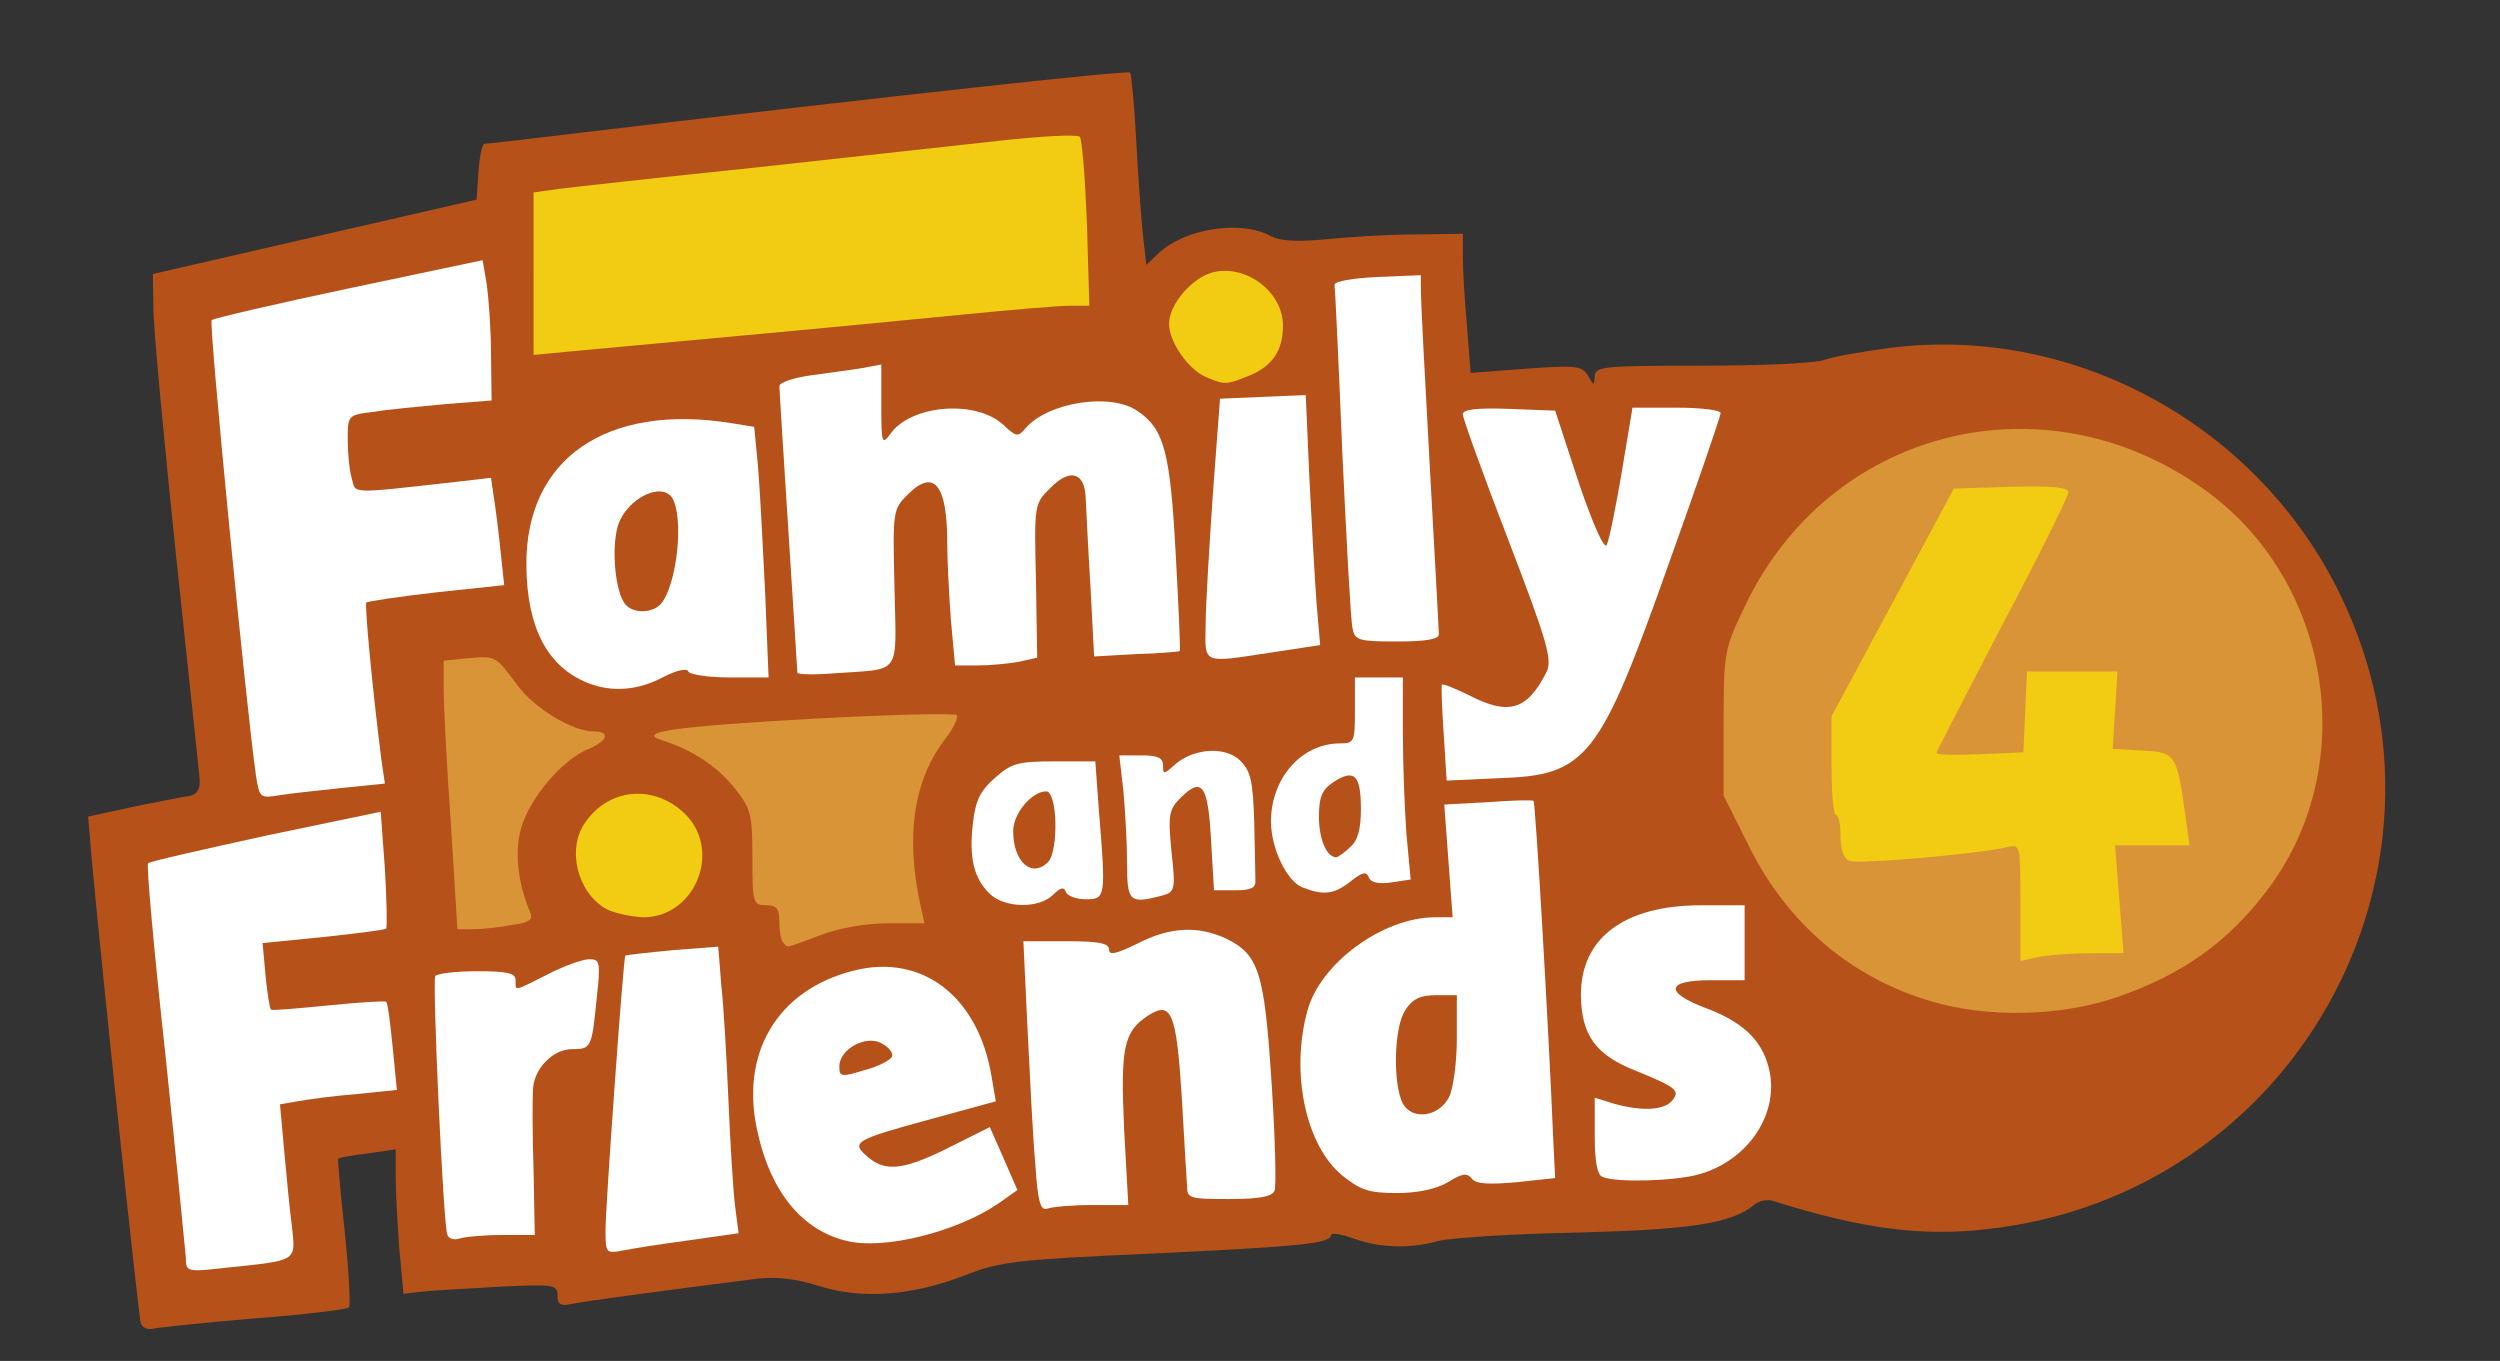
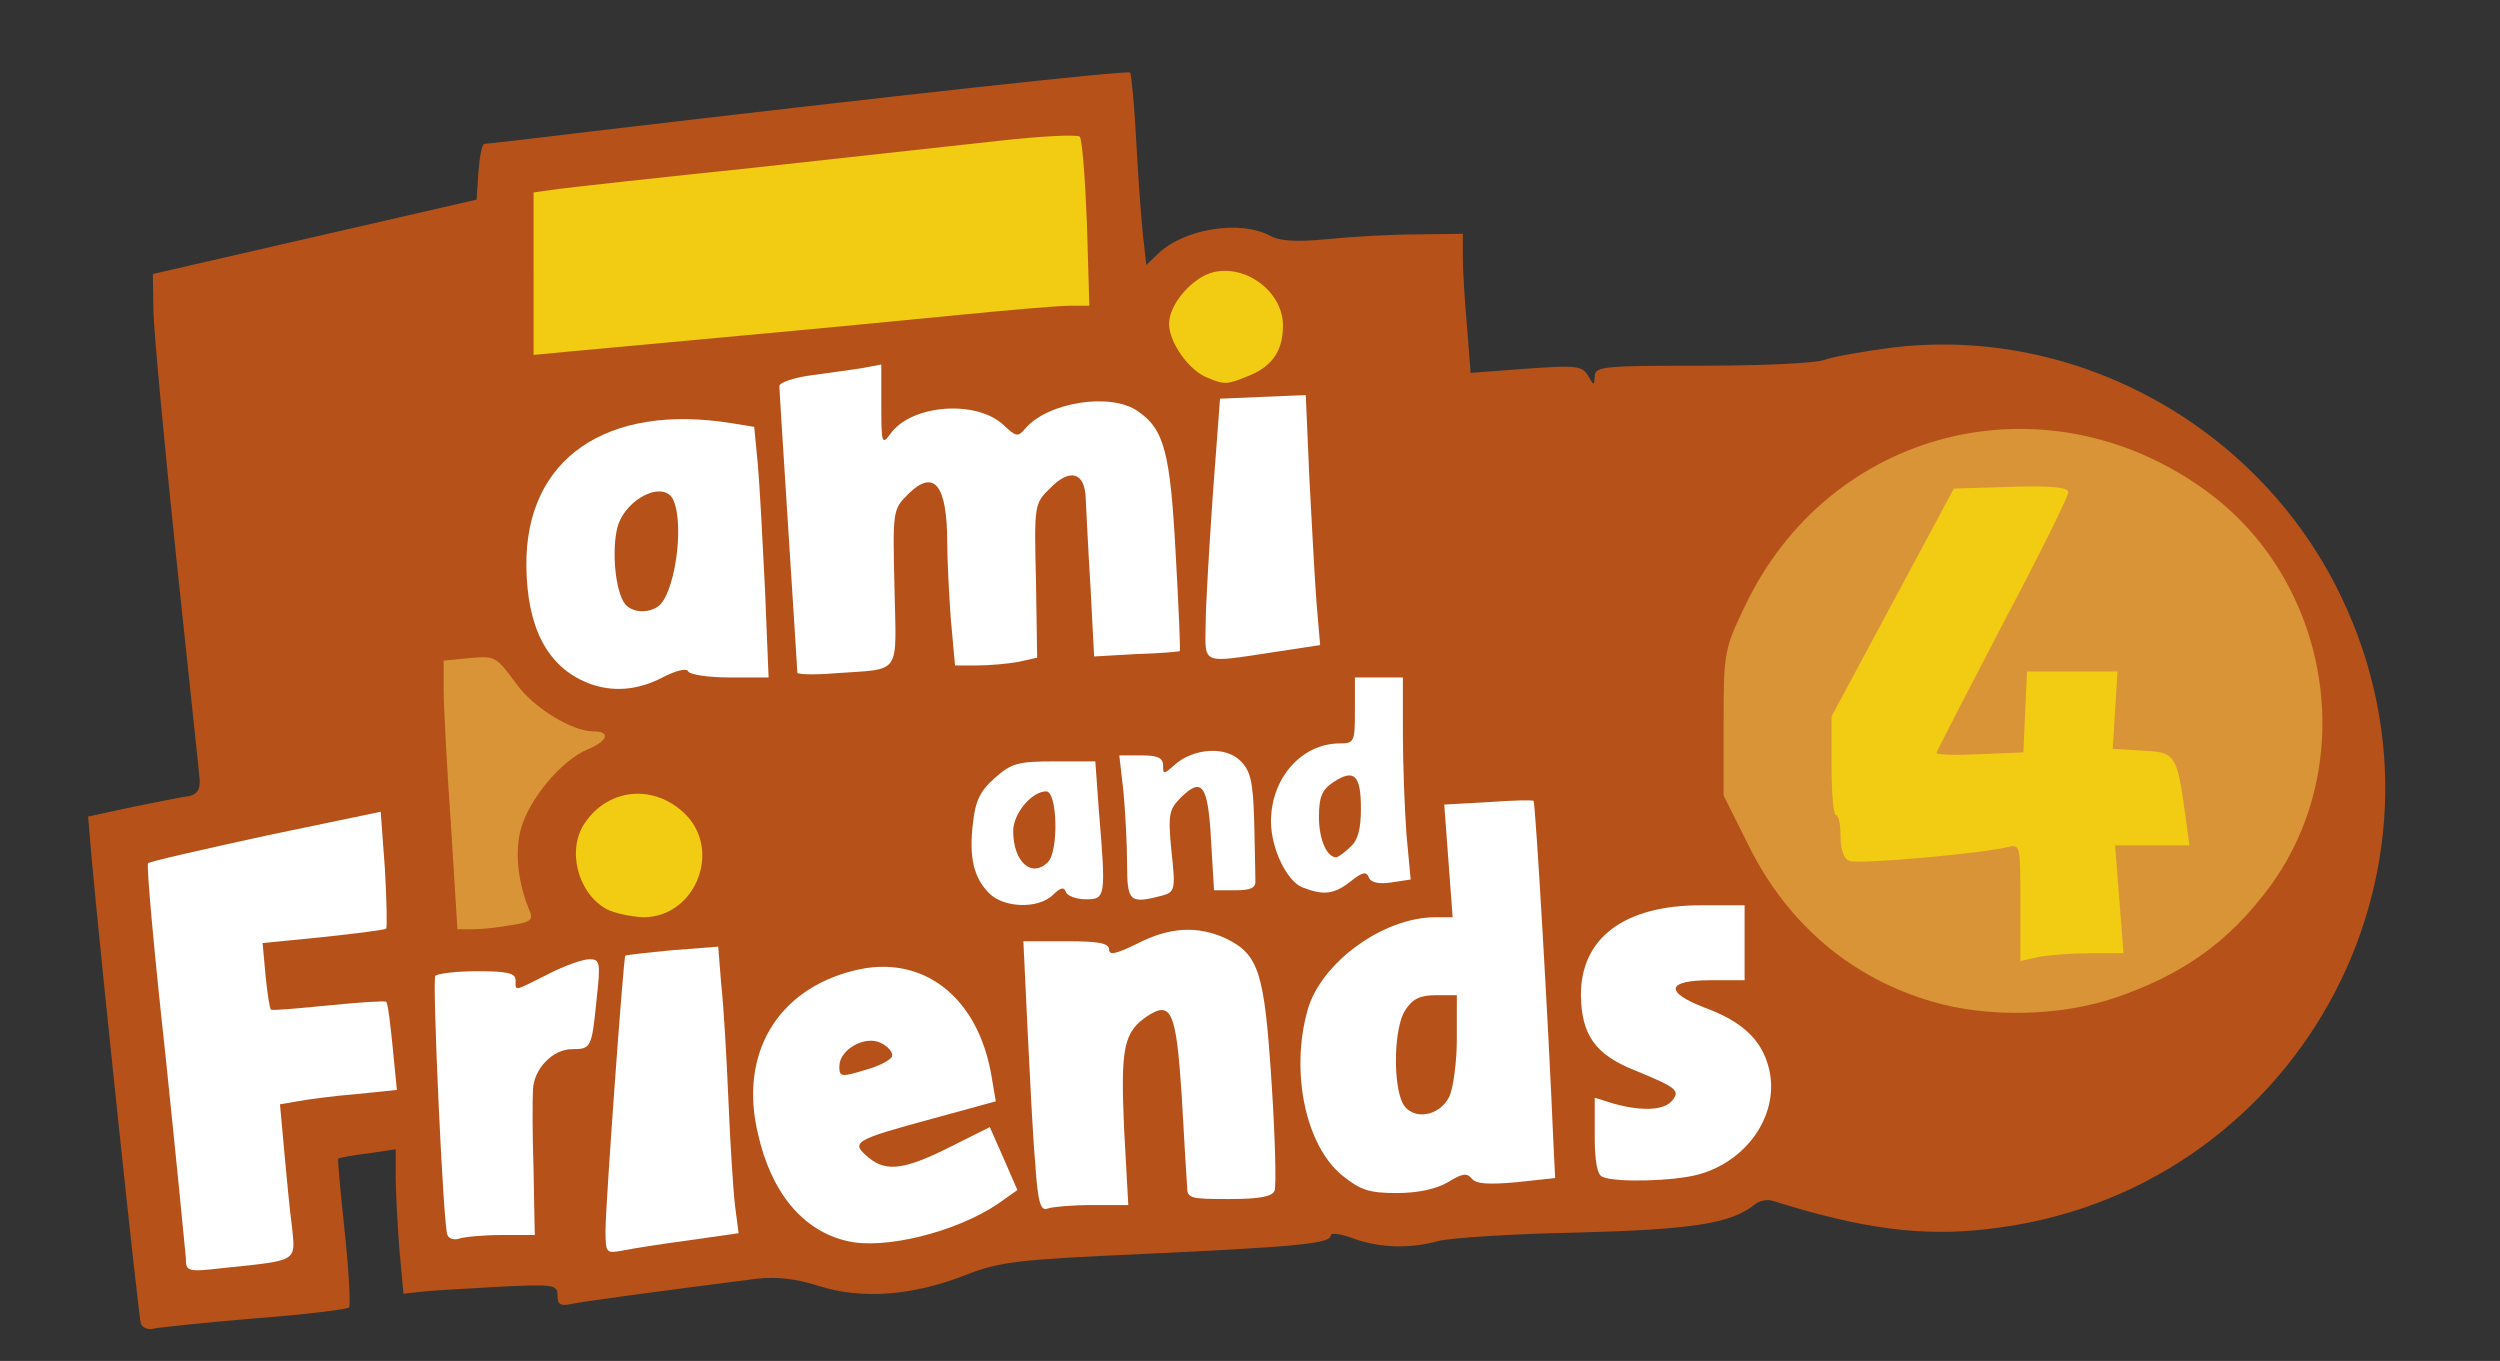
<svg xmlns="http://www.w3.org/2000/svg" class="img-fluid" id="outputsvg" width="417" height="227" viewBox="0 0 4170 2270">
  <rect x="0" y="0" width="4170" height="2270" fill="#333333" stroke="none" />
  <g id="l7HumVEBP2ZSAhv0XSpo79Y" fill="rgb(182,82,25)" style="transform: none;">
    <g>
      <path id="pkWUU9FKH" d="M235 2208 c-4 -12 -66 -600 -82 -775 l-6 -71 74 -16 c41 -8 83 -17 94 -18 14 -3 19 -11 18 -28 -1 -14 -19 -180 -39 -370 -20 -190 -37 -374 -38 -409 l-1 -64 270 -62 270 -62 3 -46 c2 -26 6 -47 10 -47 4 0 81 -9 172 -20 516 -61 900 -103 905 -99 2 3 7 52 10 110 3 57 8 128 11 157 l6 54 21 -20 c44 -41 136 -55 185 -29 16 9 43 11 95 6 39 -4 107 -8 150 -8 l77 -1 0 38 c0 22 3 74 7 117 l6 77 93 -7 c83 -6 93 -5 103 12 10 17 10 17 11 1 0 -17 15 -18 179 -18 99 0 191 -4 205 -10 14 -5 64 -14 111 -20 307 -38 614 131 750 415 221 460 -79 998 -589 1055 -110 13 -210 0 -359 -47 -9 -3 -23 0 -30 6 -39 32 -105 42 -298 47 -107 2 -211 9 -230 14 -46 13 -96 12 -141 -4 -21 -8 -38 -10 -38 -6 0 14 -47 19 -300 31 -224 10 -251 13 -310 36 -87 34 -172 41 -244 18 -38 -12 -71 -16 -104 -12 -173 22 -290 38 -309 42 -18 4 -23 1 -23 -14 0 -18 -6 -19 -92 -15 -51 3 -109 6 -129 8 l-36 4 -7 -76 c-3 -41 -6 -95 -6 -120 l0 -45 -47 7 c-25 3 -48 7 -49 9 -1 1 4 56 11 122 7 66 10 123 7 126 -4 3 -74 12 -157 18 -82 7 -158 15 -168 17 -9 3 -19 -1 -22 -8z" />
    </g>
  </g>
  <g id="l4LILTGJa87KEbSnyfVm4ZN" fill="rgb(255,255,255)" style="transform: none;">
    <g>
      <path id="p2rI6z9tg" d="M310 2098 c-1 -12 -16 -165 -34 -338 -19 -173 -32 -317 -29 -320 2 -3 91 -23 196 -46 l192 -40 7 95 c3 53 4 98 2 100 -2 2 -49 8 -105 14 l-101 10 5 55 c3 30 7 55 9 56 2 2 45 -2 96 -7 51 -5 94 -8 96 -6 3 2 7 36 11 76 l7 71 -68 7 c-38 3 -82 9 -98 12 l-29 5 7 77 c4 42 9 99 13 127 6 59 11 56 -114 69 -61 7 -63 6 -63 -17z" />
      <path id="p1F9bbaFIE" d="M1010 2052 c0 -41 30 -456 33 -458 1 -1 36 -5 78 -9 l77 -6 5 63 c4 35 9 122 12 193 3 72 8 151 11 176 l6 46 -84 12 c-46 6 -95 14 -110 17 -27 5 -28 4 -28 -34z" />
      <path id="pIGyxNgXk" d="M1413 2070 c-74 -17 -127 -81 -149 -180 -31 -132 32 -239 160 -271 114 -29 208 43 230 177 l7 41 -106 29 c-132 36 -137 39 -106 65 30 25 62 20 144 -22 l58 -29 23 52 23 53 -34 24 c-69 46 -188 76 -250 61z m75 -308 c2 -6 -6 -16 -18 -22 -26 -14 -70 10 -70 39 0 17 3 18 42 6 23 -6 44 -17 46 -23z" />
      <path id="pVborNm6S" d="M746 2059 c-7 -22 -25 -422 -20 -431 3 -4 34 -8 70 -8 50 0 64 3 64 15 0 19 -4 19 54 -10 27 -14 58 -25 69 -25 18 0 19 5 12 68 -8 80 -9 82 -41 82 -32 0 -64 33 -65 68 -1 15 -1 75 1 135 l2 107 -55 0 c-30 0 -62 3 -71 6 -9 3 -18 0 -20 -7z" />
      <path id="pMKXGHkeM" d="M1727 1943 c-4 -43 -9 -144 -13 -225 l-7 -148 72 0 c53 0 71 3 71 14 0 10 12 7 47 -10 54 -28 101 -30 147 -9 56 27 65 56 77 241 6 91 8 172 5 180 -4 10 -25 14 -76 14 -66 0 -70 -1 -70 -22 -1 -13 -5 -81 -9 -152 -9 -137 -17 -157 -56 -132 -41 27 -46 53 -40 189 l7 127 -60 0 c-33 0 -67 3 -75 6 -11 4 -16 -10 -20 -73z" />
      <path id="pXl8hB7Ro" d="M2238 1960 c-60 -50 -86 -171 -57 -275 22 -79 126 -155 213 -155 l29 0 -7 -94 -7 -94 73 -4 c40 -3 75 -4 76 -2 3 2 25 374 33 569 l3 60 -65 7 c-46 4 -67 3 -74 -6 -8 -10 -16 -9 -40 6 -19 11 -49 18 -85 18 -47 0 -61 -5 -92 -30z m179 -130 c7 -14 13 -58 13 -97 l0 -73 -35 0 c-26 0 -39 6 -51 25 -19 28 -21 123 -4 156 16 28 60 22 77 -11z" />
      <path id="p1DvvGbgfS" d="M2673 1963 c-9 -3 -13 -27 -13 -68 l0 -64 32 10 c47 13 84 11 97 -5 14 -17 8 -22 -63 -51 -65 -26 -88 -59 -89 -124 -1 -96 72 -151 200 -151 l73 0 0 63 0 62 -57 0 c-74 0 -77 20 -9 46 62 23 94 53 106 99 20 75 -33 156 -117 179 -39 11 -138 14 -160 4z" />
      <path id="pmI1wNXpb" d="M1650 1490 c-26 -26 -34 -60 -27 -118 4 -36 12 -53 36 -74 28 -25 39 -28 100 -28 l68 0 6 83 c12 144 11 147 -22 147 -16 0 -31 -6 -33 -12 -3 -9 -9 -8 -22 5 -24 23 -81 22 -106 -3z m98 -52 c18 -18 16 -118 -3 -118 -24 0 -55 37 -55 66 0 52 31 79 58 52z" />
      <path id="p4Zxez39M" d="M1880 1441 c0 -32 -3 -86 -6 -120 l-7 -61 37 0 c27 0 36 4 36 17 0 15 1 15 19 -1 31 -28 85 -32 110 -7 17 17 21 34 23 101 1 44 2 88 2 98 1 13 -7 17 -34 17 l-35 0 -5 -84 c-5 -92 -15 -106 -51 -70 -19 19 -21 28 -15 89 7 64 6 68 -16 74 -54 14 -58 10 -58 -53z" />
      <path id="p60PWpErY" d="M2172 1480 c-26 -11 -52 -65 -52 -110 0 -72 51 -130 115 -130 24 0 25 -3 25 -55 l0 -55 40 0 40 0 0 93 c0 52 3 128 6 169 l7 75 -33 5 c-21 3 -34 0 -37 -9 -4 -10 -11 -8 -30 7 -28 22 -45 24 -81 10z m80 -67 c13 -11 18 -30 18 -64 0 -56 -11 -67 -45 -45 -20 13 -25 25 -25 59 0 37 13 67 29 67 2 0 13 -7 23 -17z" />
-       <path id="p11ycXDvTq" d="M427 1294 c-16 -110 -79 -755 -74 -760 3 -3 106 -27 229 -53 l223 -47 7 41 c3 22 7 74 7 116 l1 77 -77 6 c-43 4 -97 9 -120 13 -43 5 -43 6 -43 47 0 22 3 52 7 65 7 25 -7 25 180 4 l52 -6 5 34 c3 19 8 59 11 89 l6 56 -113 12 c-62 7 -114 15 -117 17 -3 4 10 142 25 261 l6 41 -69 7 c-37 4 -84 9 -104 12 -36 6 -36 5 -42 -32z" />
-       <path id="p1A7r4EmOg" d="M2408 1223 c-3 -43 -4 -79 -3 -81 2 -2 21 6 44 17 67 35 98 26 130 -37 11 -20 3 -49 -63 -221 -42 -109 -76 -203 -76 -210 0 -8 22 -11 77 -9 l77 3 39 119 c24 71 43 113 47 105 4 -8 15 -62 25 -121 l18 -108 74 0 c40 0 73 4 73 9 0 5 -38 116 -85 247 -117 331 -138 357 -284 362 l-88 4 -5 -79z" />
      <path id="p14OBUlG0X" d="M980 1139 c-67 -27 -101 -92 -102 -195 -2 -179 134 -272 343 -238 l37 6 6 62 c3 33 8 127 12 209 l6 147 -65 0 c-36 0 -67 -5 -69 -10 -2 -6 -20 -2 -43 10 -42 22 -85 25 -125 9z m117 -127 c27 -17 45 -130 27 -176 -14 -37 -80 -6 -94 43 -10 38 -4 108 13 129 11 13 36 16 54 4z" />
      <path id="pbOiQE2XK" d="M1330 1122 c0 -4 -7 -110 -15 -237 -8 -126 -15 -235 -15 -241 0 -6 24 -14 53 -18 28 -4 67 -9 85 -12 l32 -6 0 68 c0 63 1 67 15 48 34 -49 143 -58 189 -15 21 20 24 20 36 6 37 -44 143 -61 188 -29 44 30 54 69 63 237 5 88 8 161 7 163 -2 1 -34 4 -73 5 l-70 4 -6 -115 c-4 -63 -7 -130 -8 -148 -1 -44 -26 -52 -59 -18 -27 26 -27 28 -24 155 l2 128 -31 7 c-17 3 -48 6 -69 6 l-37 0 -7 -77 c-3 -42 -6 -99 -6 -127 0 -98 -22 -125 -66 -81 -25 25 -25 28 -22 156 3 148 13 134 -99 142 -35 3 -63 2 -63 -1z" />
      <path id="pYMAj08U1" d="M2011 1043 c0 -32 6 -130 12 -218 l12 -160 71 -3 72 -3 6 138 c4 76 9 170 12 209 l6 70 -79 12 c-119 18 -113 21 -112 -45z" />
-       <path id="p1B0gPHZhw" d="M2256 1048 c-3 -13 -10 -144 -17 -293 -6 -148 -12 -274 -13 -280 0 -6 31 -11 72 -13 l72 -3 0 28 c0 15 7 147 15 293 8 146 15 271 15 278 0 8 -20 12 -70 12 -64 0 -70 -2 -74 -22z" />
    </g>
  </g>
  <g id="l4xmxMm51g07WsHkWb1CRH9" fill="rgb(217,148,55)" style="transform: none;">
    <g>
      <path id="p15uV8MVSH" d="M3224 1671 c-135 -39 -242 -129 -307 -260 l-42 -84 0 -121 c0 -118 1 -123 36 -196 141 -295 498 -385 765 -194 211 150 262 456 110 663 -68 92 -145 147 -260 186 -91 30 -209 33 -302 6z" />
-       <path id="p1AqcC6qw2" d="M1307 1573 c-4 -3 -7 -19 -7 -35 0 -22 -4 -28 -22 -28 -22 0 -23 -4 -23 -79 0 -73 -2 -82 -31 -118 -28 -35 -71 -63 -119 -78 -46 -14 19 -23 248 -36 130 -7 240 -10 243 -6 3 3 -5 21 -19 39 -54 70 -67 165 -41 281 l6 27 -61 0 c-37 0 -82 8 -113 20 -62 23 -53 21 -61 13z" />
      <path id="pntznuM0g" d="M752 1373 c-7 -98 -12 -199 -12 -224 l0 -47 40 -4 c47 -4 46 -5 83 45 29 39 92 77 127 77 29 0 24 16 -10 30 -43 18 -97 82 -111 132 -11 41 -5 91 15 139 6 13 -1 18 -31 22 -21 4 -50 7 -64 7 l-26 0 -11 -177z" />
    </g>
  </g>
  <g id="lteDxbgQPEMHTNo5LZIDmg" fill="rgb(242,204,19)" style="transform: none;">
    <g>
      <path id="paH0BM9H7" d="M3370 1505 c0 -96 0 -97 -22 -92 -45 11 -248 29 -263 23 -9 -3 -15 -18 -15 -41 0 -19 -3 -35 -7 -35 -5 0 -8 -37 -8 -83 l0 -82 102 -190 102 -190 95 -3 c69 -2 96 1 96 9 0 7 -49 106 -110 221 -60 115 -110 212 -110 214 0 3 33 4 73 2 l72 -3 3 -67 3 -68 76 0 75 0 -4 65 -4 64 50 3 c55 3 57 6 71 107 l7 51 -62 0 -62 0 7 90 7 90 -55 0 c-30 0 -69 3 -86 6 l-31 7 0 -98z" />
      <path id="p16qqKoOeL" d="M1011 1516 c-48 -27 -66 -100 -35 -144 40 -58 115 -64 166 -15 63 61 18 173 -69 173 -21 -1 -49 -7 -62 -14z" />
      <path id="p8qWwW006" d="M2014 630 c-31 -12 -64 -59 -64 -90 0 -32 38 -77 74 -86 55 -13 116 33 116 89 0 41 -17 67 -55 83 -39 16 -42 16 -71 4z" />
      <path id="pjvmTXVPg" d="M890 457 l0 -136 43 -6 c23 -3 168 -19 322 -35 154 -17 338 -37 410 -45 71 -8 132 -11 136 -7 4 4 9 69 12 145 l4 137 -33 0 c-19 0 -100 7 -181 15 -82 8 -247 24 -368 35 -121 11 -248 23 -282 26 l-63 6 0 -135z" />
    </g>
  </g>
</svg>